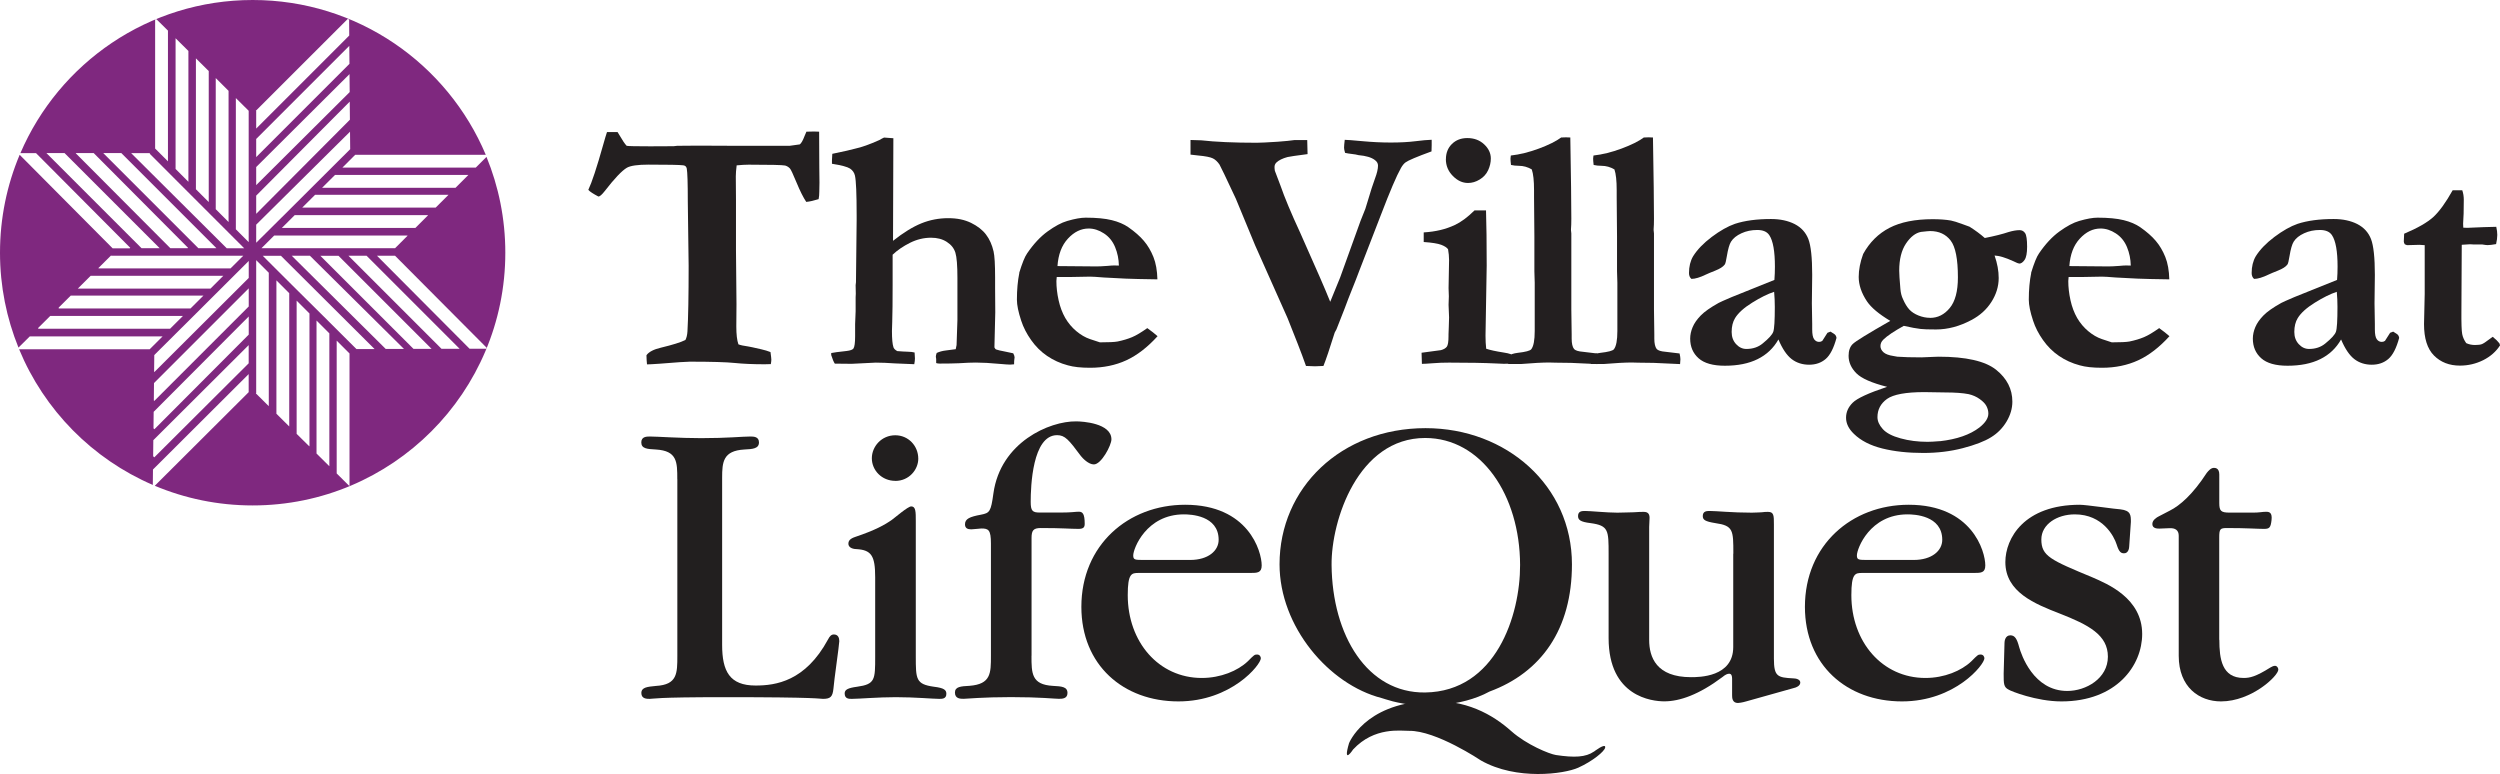
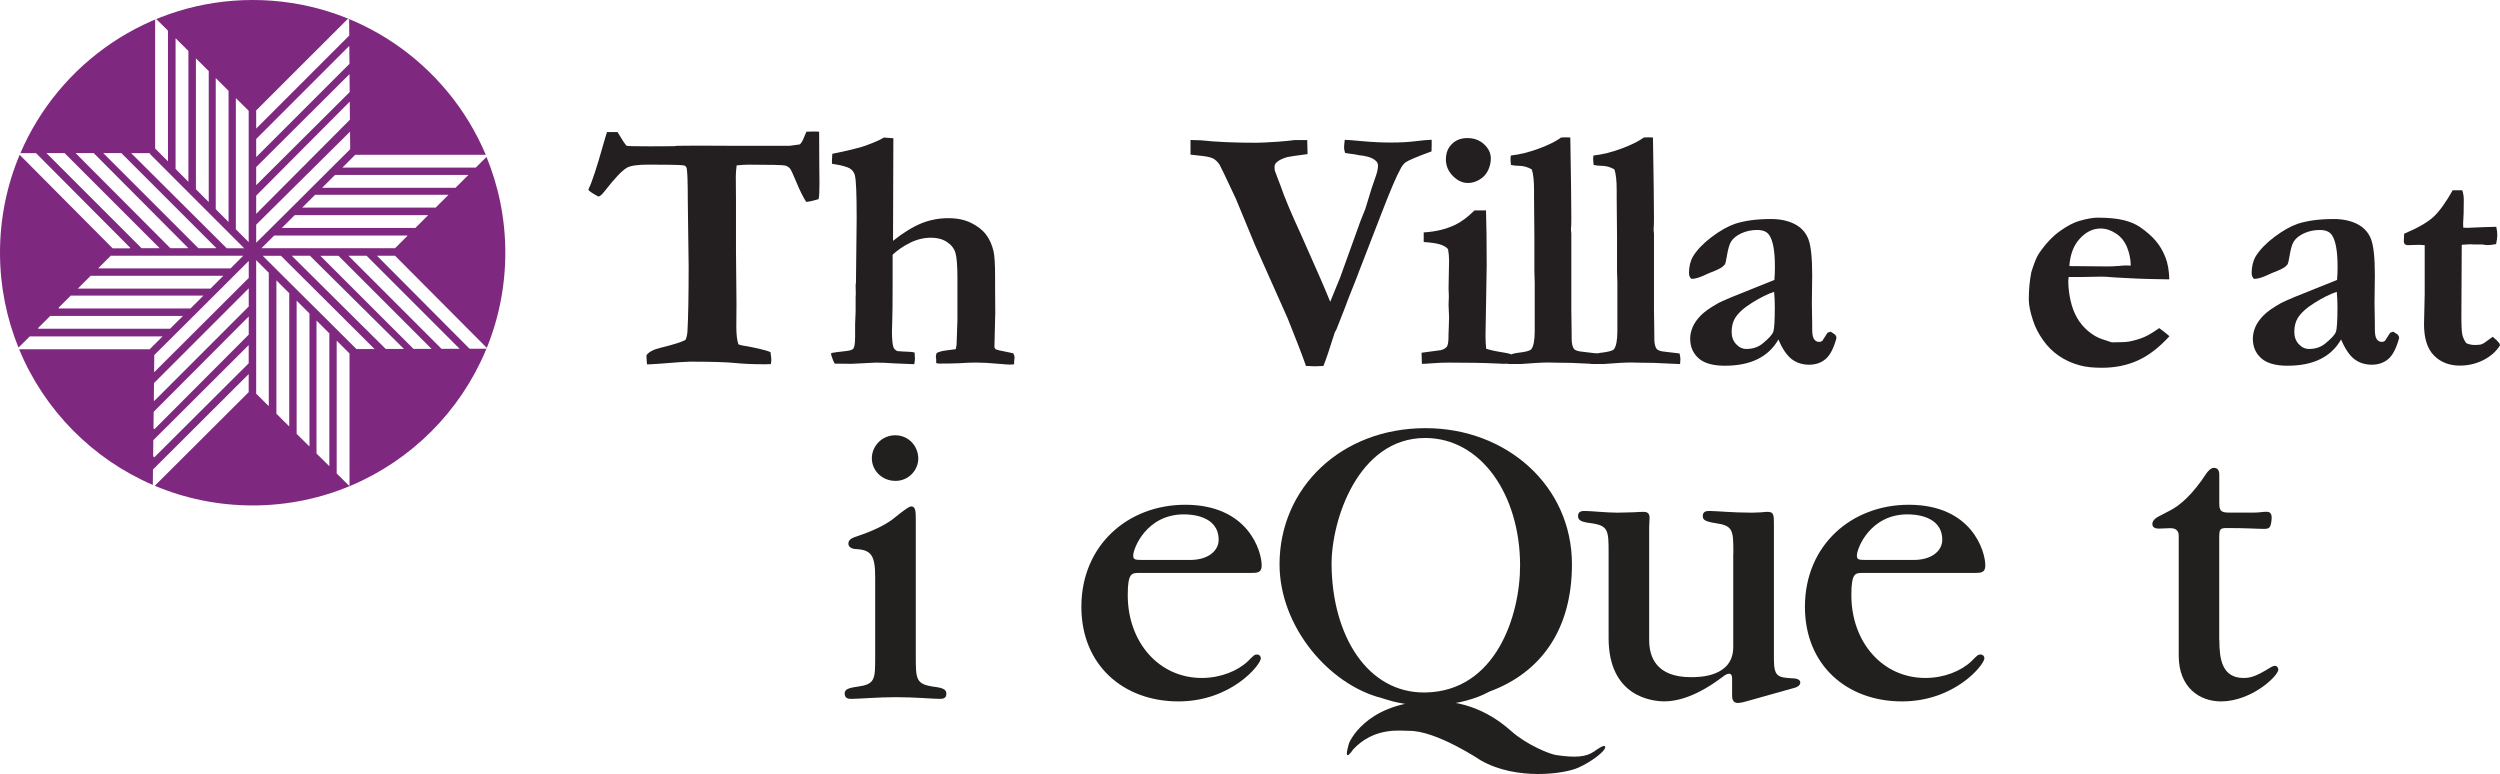
<svg xmlns="http://www.w3.org/2000/svg" id="Layer_2" data-name="Layer 2" viewBox="0 0 442.54 137.02">
  <defs>
    <style> .cls-1 { fill: #7f287f; } .cls-1, .cls-2, .cls-3 { stroke-width: 0px; } .cls-2 { fill: #221f1f; } .cls-3 { fill: #231f20; } </style>
  </defs>
  <g id="Layer_1-2" data-name="Layer 1">
    <g>
      <g>
-         <path class="cls-2" d="M119.89,84.83c0-3.04,0-5.03-3.78-5.26-1.56-.08-2.59-.15-2.59-1.26,0-1.04.96-1.04,1.56-1.04,1.26,0,5.18.29,9.04.29,4.67,0,7.26-.29,8.67-.29.59,0,1.56,0,1.56,1.04,0,1.11-1.11,1.19-2.59,1.26-3.78.22-3.93,2.22-3.93,5.04v29.55c0,4.67,1.33,7.19,5.92,7.19,3.56,0,8.81-.74,12.82-8.15.3-.59.59-.89,1.04-.89.74,0,.96.59.96,1.18,0,.59-.96,7.19-1.04,8.44-.15,1.41-.52,1.78-1.85,1.78-.67,0-.59-.3-17.41-.3-12.52,0-12.52.3-13.26.3-.52,0-1.48,0-1.48-1.03,0-1.04,1.11-1.11,2.59-1.26,3.78-.22,3.78-2.22,3.78-5.33v-31.26Z" />
        <path class="cls-2" d="M154.92,102.16c0-3.78-.67-4.81-3.33-4.96-.22,0-1.41-.07-1.41-.96,0-.52.3-.89,1.19-1.19,3.55-1.19,5.26-2.15,6.52-3.04.52-.37,2.82-2.37,3.41-2.37.81,0,.81.96.81,2.59v23.92c0,4.07,0,4.96,3.19,5.41,1.85.22,2.22.59,2.22,1.26,0,.89-.74.89-1.26.89-1.11,0-4.3-.3-7.7-.3-3.11,0-6.52.3-7.78.3-.52,0-1.26,0-1.26-.97,0-.67.59-.96,2.22-1.18,3.18-.44,3.18-1.26,3.18-5.33v-14.07ZM158.48,85.12c-2.37,0-4.15-1.85-4.15-4,0-2.07,1.7-4.07,4.15-4.07,2.29,0,4.07,1.85,4.07,4.15,0,1.93-1.63,3.93-4.07,3.93Z" />
-         <path class="cls-2" d="M182.59,116.08c0,3.11,0,5.11,3.78,5.33,1.56.08,2.59.15,2.59,1.26,0,1.03-.96,1.03-1.55,1.03-.74,0-3.26-.3-8.44-.3-4.96,0-7.93.3-8.37.3-.59,0-1.56,0-1.56-1.11,0-1.04,1.04-1.11,2.59-1.19,3.78-.3,3.78-2.22,3.78-5.33v-19.85c0-2.45-.44-2.67-1.7-2.67-.15,0-1.48.15-1.78.15-.59,0-1.11-.15-1.11-.89,0-.96.81-1.33,2.81-1.7,1.56-.3,1.78-.52,2.22-3.78,1.26-9.04,9.92-12.81,14.67-12.74,1.04,0,6.22.3,6.22,3.18,0,1.04-1.78,4.44-3.11,4.44-.96,0-2-1.11-2.29-1.48-2.15-2.89-2.82-3.7-4.22-3.7-4.37,0-4.67,9.11-4.67,11.78,0,1.63.3,1.92,1.63,1.92h3.63c2.07,0,2.59-.15,3.26-.15s1.04.37,1.04,2.15c0,.67-.3.89-1.11.89-1.48,0-2.74-.15-6.67-.15-1.33,0-1.63.45-1.63,1.78v20.81Z" />
        <path class="cls-2" d="M202.6,99.12c-1.7,0-2,0-2-.81,0-1.18,2.3-7.26,8.97-7.26,1.11,0,6.15.15,6.15,4.51,0,1.93-1.85,3.56-5.04,3.56h-8.07ZM221.34,101.42c1.18,0,2,0,2-1.33,0-2.52-2.37-10.74-13.55-10.74-10.07,0-18.37,7.11-18.37,18.07,0,10.3,7.41,16.74,17.18,16.74,9.4,0,14.59-6.52,14.59-7.63,0-.22-.15-.67-.67-.67-.44,0-.52.07-1.63,1.19-1.78,1.7-4.82,2.96-8.15,2.96-7.63,0-13.11-6.37-13.11-14.66,0-3.85.67-3.93,1.93-3.93h19.78Z" />
        <path class="cls-2" d="M306.83,98.01c0-4.15,0-4.96-3.19-5.41-1.85-.3-2.22-.59-2.22-1.26,0-.89.74-.89,1.26-.89,1.18,0,3.92.3,7.41.3.89,0,1.41-.07,1.78-.07.44-.07.74-.07,1.11-.07,1.03,0,1.03.67,1.03,2.22v23.77c0,3.19.67,3.33,3.41,3.48.44,0,1.26.15,1.26.74,0,.59-.74.89-1.11.96l-8.44,2.37c-.74.22-1.34.29-1.49.29-1.03,0-1.03-.96-1.03-1.4v-2.89c0-.44-.08-.89-.52-.89-.3,0-.67.15-1.19.59-4.15,3.11-7.55,4.3-10.3,4.3-2.15,0-9.85-.82-9.85-11.18v-14.89c0-4.22,0-5.04-3.19-5.48-1.85-.22-2.22-.59-2.22-1.26,0-.89.74-.89,1.26-.89.96,0,3.85.3,5.7.3,1.11,0,2.07-.07,2.89-.07.81-.07,1.41-.07,1.77-.07.6,0,1.04.22,1.04,1.04,0,.59-.07,1.11-.07,1.63v20c0,3.04,1.26,6.59,7.4,6.59,1.41,0,7.48,0,7.48-5.33v-16.52Z" />
        <path class="cls-2" d="M330.7,99.12c-1.7,0-2,0-2-.81,0-1.18,2.29-7.26,8.96-7.26,1.11,0,6.15.15,6.15,4.51,0,1.93-1.85,3.56-5.04,3.56h-8.07ZM349.43,101.42c1.19,0,2,0,2-1.33,0-2.52-2.37-10.74-13.56-10.74-10.07,0-18.37,7.11-18.37,18.07,0,10.3,7.4,16.74,17.18,16.74,9.41,0,14.59-6.52,14.59-7.63,0-.22-.15-.67-.67-.67-.45,0-.52.07-1.63,1.19-1.78,1.7-4.81,2.96-8.14,2.96-7.63,0-13.11-6.37-13.11-14.66,0-3.85.67-3.93,1.92-3.93h19.77Z" />
-         <path class="cls-2" d="M354.83,113.79c0-.22.08-1.33,1.04-1.33.81,0,1.18.67,1.55,2.07.37,1.33,2.52,7.78,8.52,7.78,3.33,0,7.19-2.22,7.19-6.07s-3.41-5.63-8.52-7.63c-4.37-1.7-9.63-3.78-9.63-9.11,0-4.22,3.33-10.15,13.18-10.15,1.11,0,6.59.81,7.19.81,1.85.22,1.85,1.04,1.85,2.23l-.3,4.37c0,.29-.15,1.18-.89,1.18-.52,0-.89-.15-1.33-1.56-.44-1.41-2.44-5.33-7.4-5.33-3.18,0-5.93,1.78-5.93,4.44,0,2.96,1.63,3.63,9.11,6.74,2.52,1.11,8.74,3.63,8.74,10,0,5.56-4.52,11.93-14.3,11.93-4.44,0-9.03-1.85-9.33-2.08-.89-.44-.89-1.04-.89-2.81l.15-5.48Z" />
        <path class="cls-2" d="M392.86,113.27c0,3.33.44,6.74,4.29,6.74,1.11,0,2.15-.22,4.74-1.85.22-.15.59-.3.81-.3.37,0,.6.37.6.67,0,1.11-4.74,5.63-10.15,5.63-3.85,0-7.48-2.52-7.48-8.07v-21.26c0-.96-.59-1.4-1.7-1.33-.59,0-1.11.07-1.71.07-.37,0-1.26,0-1.26-.81,0-.74.82-1.19,1.11-1.34l2-1.04c1.78-.89,4.07-2.89,6.52-6.67.3-.37.74-.89,1.26-.89.22,0,.96,0,.96,1.18v5.04c0,1.41.29,1.7,1.85,1.7h4.22c1.04,0,1.56-.15,2.22-.15.59,0,1.11.15.96,1.48-.15,1.33-.37,1.55-1.33,1.55-1.26,0-2.96-.15-6.52-.15-1.26,0-1.41.15-1.41,1.7v18.07Z" />
        <g>
          <path class="cls-2" d="M282.14,133.06s2.16-1.67,2-.72c-.11.66-2.22,2.41-4.78,3.56-2.48,1.11-10.92,2.28-17.2-1.28,0,0-7.94-5.33-12.75-5.25-1.41.02-6.11-.76-9.89,3.3,0,0-1.89,2.89-.72-1.11,0,0,2.69-6.89,13.72-7.46,6.93-.36,11.67,2.36,15.01,5.33,2.71,2.41,6.76,4.05,7.89,4.22,3.3.5,5.29.39,6.72-.6" />
          <path class="cls-2" d="M252.28,122.58c-10.24.14-16.46-10.09-16.57-22.58-.07-7.86,4.67-22.47,16.57-22.47,9.93,0,16.76,10.09,16.8,22.47.03,8.92-4.28,22.4-16.8,22.58ZM263.66,122.42c9.19-3.39,14.6-11.05,14.6-22.53,0-13.88-11.55-24.1-25.92-24.1-14.96,0-25.84,10.58-25.84,24.1,0,11.03,8.73,21.29,18.08,23.68.6.15,2.39.95,6.77,1.37.21.02,7.16.31,12.31-2.52" />
        </g>
      </g>
      <g>
        <path class="cls-3" d="M107.44,23.38h1.88c.14.23.24.39.3.49.57.98,1,1.63,1.31,1.94.26.06,1.65.09,4.16.09,1.56,0,2.95,0,4.16-.02l.61-.07,3.68-.03,6.86.03h9.38l1.79-.25c.26-.18.55-.68.85-1.48.08-.18.19-.44.33-.77l1.34-.03c.2,0,.51.01.91.03.02,1.4.03,3.5.03,6.32l.03,2.7-.03,1.55c0,.53-.04.98-.12,1.37-.83.26-1.56.43-2.19.49-.53-.79-1.1-1.93-1.72-3.43-.62-1.5-1.01-2.33-1.17-2.49-.24-.26-.53-.43-.85-.52-.49-.1-2.64-.15-6.45-.15-.57,0-1.28.04-2.13.12-.1.79-.15,1.44-.15,1.94l.03,4.07v8.93l.09,9.63-.03,3.95c0,1.4.12,2.45.37,3.16.33.14.93.27,1.8.39.16.02.92.18,2.26.49.61.14,1.15.3,1.62.49.1.73.15,1.18.15,1.34,0,.18-.03.45-.09.79-.45.02-.81.03-1.09.03-2.09,0-3.86-.08-5.31-.23-1.46-.15-4.1-.23-7.93-.23-.61,0-2.39.12-5.34.36-1.15.08-1.9.12-2.25.12-.02-.3-.04-.54-.06-.7l-.03-.7v-.24c.45-.59,1.29-1.02,2.52-1.31,2.11-.51,3.56-.96,4.37-1.37.2-.38.32-.89.36-1.52.14-2.43.21-6.3.21-11.6l-.15-11.48c0-3.16-.06-5.07-.18-5.74-.04-.18-.11-.32-.21-.41-.1-.09-.24-.15-.42-.17-.63-.08-2.67-.12-6.14-.12-1.9,0-3.18.18-3.83.55-.87.51-2.18,1.88-3.92,4.13-.51.65-.88.97-1.12.97-.93-.49-1.53-.88-1.79-1.18.63-1.32,1.5-3.95,2.61-7.9.32-1.15.56-1.93.7-2.34Z" />
        <path class="cls-3" d="M147.16,62.49c.32-.08,1.23-.2,2.7-.36.65-.08,1.05-.22,1.21-.43.2-.3.3-1.02.3-2.16v-2.16l.09-2.28v-2.49l.03-.61-.03-1.52.06-.52.12-11.03v-.85c0-3.77-.1-6.09-.3-6.99-.12-.53-.41-.94-.87-1.25-.46-.3-1.52-.59-3.2-.85v-.64c0-.3.02-.68.06-1.12l2.56-.55c.51-.14.99-.26,1.46-.36,1.14-.24,2.57-.75,4.29-1.52.3-.18.59-.33.85-.45l1.65.12-.06,18.16c1.84-1.46,3.52-2.49,5.03-3.1s3.09-.91,4.73-.91,2.9.28,4.05.83c1.14.56,2.03,1.25,2.65,2.07.63.82,1.07,1.82,1.34,2.99.18.79.27,2.31.27,4.56v1.94l.03,4.28-.15,6.2c.08.18.17.3.27.36.24.1.84.24,1.79.42.55.1.97.19,1.27.27.16.3.24.54.24.72l-.03.24c-.04.22-.06.55-.06.99l-.7.05c-.3,0-.9-.04-1.79-.12-1.7-.16-3.13-.24-4.28-.24-.75,0-1.75.04-3.01.12-.89.04-2.02.06-3.4.06-.22,0-.43-.03-.61-.09v-.73l-.06-.39c0-.16.05-.39.15-.67.47-.22,1.01-.37,1.62-.44s1.2-.15,1.75-.23c.08-.39.13-.63.15-.73l.15-4.43v-7.44c0-2.21-.12-3.7-.36-4.48-.24-.78-.75-1.42-1.52-1.91-.77-.5-1.7-.74-2.79-.74-1.27,0-2.52.3-3.72.9-1.2.6-2.23,1.3-3.08,2.11v5.31c0,2.92-.02,5.1-.07,6.56-.03.87-.05,1.42-.05,1.64,0,1.4.09,2.36.27,2.88.08.24.3.47.67.67.75.06,1.37.1,1.87.11.5.01.9.06,1.2.14.04.5.06.85.06,1.05,0,.28-.04.62-.12,1.02l-3.38-.14c-1.28-.09-2.42-.14-3.44-.14l-4.26.21-2.98-.03c-.2-.28-.41-.79-.64-1.52v-.39Z" />
-         <path class="cls-3" d="M180.42,48.29c.53-1.72.99-2.87,1.4-3.44,1.13-1.66,2.34-2.96,3.63-3.89,1.29-.93,2.44-1.55,3.48-1.85,1.34-.39,2.42-.58,3.25-.58,1.9,0,3.44.15,4.62.44,1.17.29,2.16.71,2.95,1.26,1.13.79,2.04,1.59,2.73,2.4s1.25,1.76,1.69,2.85c.44,1.09.67,2.42.71,3.97l-3.37-.06c-.93,0-2.98-.09-6.13-.27-1.18-.1-1.98-.15-2.43-.15-.14,0-1.24.02-3.28.06h-2.61c-.04.28-.06.53-.06.73,0,1.08.13,2.21.39,3.39s.66,2.23,1.18,3.14c.53.9,1.18,1.68,1.96,2.33.78.65,1.58,1.12,2.41,1.4l1.76.58c1.56,0,2.6-.05,3.13-.15.97-.2,1.83-.46,2.57-.77.74-.31,1.63-.85,2.69-1.6.73.53,1.34,1,1.82,1.43-1.78,1.96-3.63,3.39-5.54,4.27-1.91.88-4.05,1.32-6.42,1.32-1.6,0-2.91-.14-3.92-.43-1.36-.36-2.58-.92-3.68-1.67s-2.03-1.68-2.82-2.8c-.79-1.11-1.38-2.26-1.76-3.43-.51-1.54-.76-2.78-.76-3.71,0-1.76.14-3.35.43-4.77ZM198.06,47.01c-.02-1.14-.24-2.23-.67-3.27s-1.08-1.84-1.97-2.42-1.79-.87-2.7-.87c-1.36,0-2.58.6-3.68,1.79s-1.71,2.81-1.85,4.86l6.92.06c.44,0,1.07-.03,1.88-.09.59-.06,1-.08,1.25-.08.18,0,.46,0,.82.02Z" />
        <path class="cls-3" d="M210.74,27.39v-2.61c1.05.02,1.69.04,1.91.06,2.49.28,5.76.43,9.81.43.61,0,1.84-.06,3.71-.18,1.34-.1,2.34-.2,3.01-.3h2.22c.04,1.48.06,2.31.06,2.49-2.02.26-3.21.44-3.55.52-.89.24-1.55.57-1.97.97-.22.22-.33.49-.33.79,0,.22.02.45.06.67l1,2.64c.71,2.06,1.88,4.87,3.52,8.41l3.46,7.83c.67,1.52,1.27,2.96,1.82,4.31l1.76-4.31,3.61-10.02.85-2.13c.1-.3.23-.73.39-1.27.53-1.8.97-3.17,1.32-4.1s.53-1.69.53-2.28c0-.39-.19-.72-.58-1-.59-.45-1.55-.73-2.88-.85-.28-.08-.66-.15-1.12-.2s-.88-.12-1.25-.2c-.12-.41-.18-.71-.18-.91,0-.26.04-.73.12-1.4.36,0,1.41.08,3.13.24,1.72.16,3.4.24,5.04.24s3.12-.08,4.31-.23c1.19-.15,2.17-.24,2.91-.26v.97c0,.24,0,.61-.03,1.09-2.61.95-4.14,1.6-4.59,1.94-.28.2-.56.54-.82,1-.77,1.36-1.94,4.1-3.52,8.23l-3.89,10.05c-.36.97-.76,2-1.2,3.08-.44,1.08-.9,2.27-1.38,3.57-.1.3-.58,1.52-1.43,3.64l-.3.55c-.89,2.85-1.56,4.83-2,5.92-.8.04-1.3.06-1.5.06-.38,0-.91-.02-1.59-.06-.22-.61-.45-1.22-.67-1.85s-1.08-2.82-2.58-6.59l-5.74-12.88-3.43-8.29c-1.76-3.77-2.73-5.78-2.89-6.04-.35-.51-.73-.87-1.16-1.09-.43-.22-1.31-.4-2.65-.52l-1.31-.15Z" />
        <path class="cls-3" d="M251.7,64.41l-.06-1.97,3.43-.46c.51-.14.85-.35,1.05-.62.19-.27.29-.89.29-1.84v-.33c0-.24.01-.68.05-1.32.03-.64.05-1.2.05-1.69,0-.38-.03-1.12-.09-2.22l.05-1.52-.05-1.43.09-4.95c0-.63-.06-1.28-.18-1.94-.22-.3-.63-.57-1.22-.79-.59-.22-1.62-.39-3.09-.49v-1.7c2.09-.12,3.92-.56,5.5-1.31,1.07-.49,2.24-1.35,3.49-2.58h2.04c.08,2.51.12,5.77.12,9.78l-.21,12.39c0,.85.04,1.62.12,2.31.63.22,1.65.45,3.07.67.55.08.98.18,1.31.3l-.06,1.67c-.55.02-.95.03-1.21.03-.3,0-.77-.02-1.39-.06-2.06-.1-4.82-.15-8.28-.15-.99,0-1.95.03-2.88.11-.93.07-1.57.11-1.91.11ZM255.95,28.18c0-1.09.35-1.99,1.06-2.69.71-.7,1.62-1.05,2.73-1.05,1.2,0,2.19.37,2.98,1.11.79.74,1.18,1.58,1.18,2.51,0,.69-.16,1.38-.47,2.06-.32.69-.81,1.24-1.49,1.65-.68.42-1.37.62-2.08.62-.97,0-1.87-.41-2.69-1.25-.82-.83-1.23-1.82-1.23-2.98Z" />
        <path class="cls-3" d="M266.88,63.05c.45-.31,1.04-.5,1.77-.59,1.4-.16,2.21-.37,2.41-.64.41-.53.61-1.6.61-3.22v-8.56l-.06-2.03v-6.13l-.06-7.01v-1.21c0-1.66-.13-2.88-.4-3.67-.71-.42-1.48-.64-2.3-.64-.49,0-.95-.05-1.38-.15-.06-.51-.09-.88-.09-1.12,0-.16.02-.34.06-.55,1.6-.18,3.25-.59,4.97-1.23,1.72-.64,3.03-1.29,3.94-1.96l.84-.03c.18,0,.44.01.78.03.12,7,.18,11.79.18,14.38,0,.77-.02,1.39-.06,1.85v.18l.06.58v13.44l.06,4.43v.73c0,.87.14,1.49.42,1.85.24.26.75.43,1.54.49.42.04,1.26.14,2.51.3.1.43.15.77.15,1.03,0,.2-.02.49-.06.85l-2.4-.11c-1.34-.09-3.02-.14-5.04-.14l-1.12-.03c-1.15,0-2.82.09-5.01.27h-2.22l-.12-1.42Z" />
        <path class="cls-3" d="M281.51,63.05c.45-.31,1.04-.5,1.77-.59,1.4-.16,2.21-.37,2.41-.64.41-.53.61-1.6.61-3.22v-8.56l-.06-2.03v-6.13l-.06-7.01v-1.21c0-1.66-.13-2.88-.4-3.67-.71-.42-1.48-.64-2.3-.64-.49,0-.95-.05-1.38-.15-.06-.51-.09-.88-.09-1.12,0-.16.02-.34.06-.55,1.6-.18,3.25-.59,4.97-1.23,1.72-.64,3.03-1.29,3.94-1.96l.84-.03c.18,0,.44.01.78.03.12,7,.18,11.79.18,14.38,0,.77-.02,1.39-.06,1.85v.18l.06.58v13.44l.06,4.43v.73c0,.87.14,1.49.42,1.85.24.26.75.43,1.54.49.42.04,1.26.14,2.51.3.1.43.15.77.15,1.03,0,.2-.02.49-.06.85l-2.4-.11c-1.34-.09-3.02-.14-5.04-.14l-1.12-.03c-1.15,0-2.82.09-5.01.27h-2.22l-.12-1.42Z" />
        <path class="cls-3" d="M324.03,58.7l.7.45c.18.14.29.32.33.52l.03.15c-.49,1.8-1.12,3.04-1.91,3.72-.79.68-1.77,1.02-2.94,1.02s-2.22-.33-3.08-.99c-.86-.66-1.65-1.82-2.35-3.48-.87,1.54-2.1,2.7-3.68,3.48s-3.51,1.17-5.8,1.17c-2.11,0-3.66-.44-4.65-1.32-.99-.88-1.49-2.04-1.49-3.48,0-.67.15-1.35.44-2.04.29-.69.77-1.37,1.43-2.05.66-.68,1.72-1.42,3.17-2.23.22-.12.99-.47,2.31-1.03l7.56-3.04c.06-.77.09-1.55.09-2.34,0-2.73-.33-4.6-1-5.59-.41-.61-1.11-.91-2.13-.91s-1.94.19-2.79.58c-.85.39-1.47.88-1.85,1.49-.28.45-.53,1.29-.73,2.52-.14.89-.27,1.41-.4,1.55-.3.39-.85.73-1.65,1.05s-1.34.54-1.62.68c-1.09.53-1.96.79-2.61.79-.28-.24-.43-.59-.43-1.03,0-1.15.24-2.15.73-2.98.73-1.17,1.83-2.31,3.3-3.42,1.47-1.1,2.84-1.88,4.11-2.32,1.74-.57,3.87-.85,6.38-.85,1.62,0,3.01.3,4.18.89,1.16.6,1.97,1.48,2.43,2.66.45,1.17.68,3.29.68,6.35l-.06,5.01.06,3.68v.94c0,.85.11,1.43.34,1.75.23.31.52.47.88.47.22,0,.41-.06.57-.18l.91-1.43.55-.21ZM314.06,51.65c-1.15.38-2.46,1.03-3.9,1.93-1.45.9-2.46,1.81-3.02,2.72-.41.67-.61,1.49-.61,2.46,0,.87.26,1.59.79,2.16.53.57,1.13.85,1.82.85,1.13,0,2.1-.32,2.88-.97,1.07-.87,1.7-1.56,1.88-2.08.18-.52.27-1.98.27-4.39,0-.89-.04-1.78-.12-2.67Z" />
-         <path class="cls-3" d="M334.07,68.48c-2.73-.69-4.56-1.49-5.47-2.41-.91-.92-1.37-1.95-1.37-3.08,0-.91.24-1.61.73-2.09.49-.49,2.7-1.85,6.65-4.1-2-1.19-3.38-2.35-4.13-3.46-.97-1.46-1.46-2.9-1.46-4.31,0-1.27.26-2.63.79-4.07,1.13-2.06,2.69-3.61,4.66-4.63s4.52-1.53,7.64-1.53c1.26,0,2.34.08,3.25.24.43.08,1.13.3,2.13.67l1.15.42c1.03.65,1.93,1.32,2.7,2,1.74-.34,3.15-.7,4.22-1.06.75-.22,1.4-.33,1.94-.33.41,0,.73.17.97.52.24.34.36,1.15.36,2.43,0,1.11-.15,1.89-.45,2.32-.3.44-.62.65-.94.65-.12,0-.48-.14-1.06-.43-1.38-.63-2.48-.96-3.31-1,.49,1.4.73,2.72.73,3.98,0,1.48-.43,2.89-1.29,4.24-.86,1.35-2.04,2.41-3.54,3.2-2.09,1.11-4.17,1.67-6.26,1.67-1.34,0-2.25-.03-2.73-.09-.71-.08-1.7-.26-2.98-.55-1.72.95-2.93,1.76-3.61,2.43-.34.32-.52.71-.52,1.15,0,.41.18.77.53,1.09.35.32.95.55,1.78.67.16.02.38.06.67.12,1.07.08,2.5.12,4.28.12.22,0,.94-.03,2.16-.09.34-.02.64-.03.88-.03,4.84,0,8.23.77,10.17,2.31,1.92,1.54,2.88,3.42,2.88,5.65,0,1.19-.34,2.36-1.02,3.51-.68,1.14-1.59,2.08-2.75,2.79-1.15.72-2.82,1.36-5,1.93-2.18.57-4.51.85-7,.85-2.69,0-5.11-.26-7.24-.79s-3.81-1.39-5.03-2.58c-.93-.89-1.4-1.84-1.4-2.86s.39-1.88,1.17-2.66,2.81-1.72,6.09-2.81ZM343.4,78.1c3-.34,5.33-1.15,6.99-2.43,1.05-.83,1.58-1.65,1.58-2.46,0-.45-.11-.88-.33-1.31s-.62-.85-1.2-1.26c-.58-.42-1.23-.7-1.96-.87-1.03-.2-2.4-.3-4.1-.3l-3.74-.06c-3.28,0-5.48.41-6.61,1.21-1.12.81-1.69,1.88-1.69,3.22,0,.71.31,1.41.94,2.11.63.7,1.68,1.25,3.16,1.65,1.48.41,3.07.61,4.77.61.49,0,1.22-.04,2.19-.12ZM341.66,56.27c1.36,0,2.52-.58,3.48-1.75.96-1.16,1.44-2.97,1.44-5.42,0-3.24-.43-5.42-1.29-6.53-.86-1.11-2.07-1.67-3.63-1.67-.2,0-.74.05-1.61.15-.97.18-1.86.87-2.66,2.06-.8,1.2-1.2,2.79-1.2,4.8,0,.55.07,1.63.21,3.25.06.69.21,1.29.46,1.79.34.79.72,1.4,1.12,1.84.41.44.95.79,1.62,1.06.68.27,1.36.41,2.05.41Z" />
        <path class="cls-3" d="M359.54,48.29c.53-1.72.99-2.87,1.4-3.44,1.13-1.66,2.34-2.96,3.63-3.89,1.29-.93,2.44-1.55,3.48-1.85,1.34-.39,2.42-.58,3.25-.58,1.9,0,3.44.15,4.62.44,1.17.29,2.16.71,2.95,1.26,1.13.79,2.04,1.59,2.73,2.4s1.25,1.76,1.69,2.85c.44,1.09.67,2.42.71,3.97l-3.37-.06c-.93,0-2.98-.09-6.13-.27-1.18-.1-1.98-.15-2.43-.15-.14,0-1.24.02-3.28.06h-2.61c-.04.28-.06.53-.06.73,0,1.08.13,2.21.39,3.39s.66,2.23,1.18,3.14c.53.9,1.18,1.68,1.96,2.33.78.65,1.58,1.12,2.41,1.4l1.76.58c1.56,0,2.6-.05,3.13-.15.97-.2,1.83-.46,2.57-.77.74-.31,1.63-.85,2.69-1.6.73.53,1.34,1,1.82,1.43-1.78,1.96-3.63,3.39-5.54,4.27-1.91.88-4.05,1.32-6.42,1.32-1.6,0-2.91-.14-3.92-.43-1.36-.36-2.58-.92-3.68-1.67s-2.03-1.68-2.82-2.8c-.79-1.11-1.38-2.26-1.76-3.43-.51-1.54-.76-2.78-.76-3.71,0-1.76.14-3.35.43-4.77ZM377.18,47.01c-.02-1.14-.24-2.23-.67-3.27s-1.08-1.84-1.97-2.42-1.79-.87-2.7-.87c-1.36,0-2.58.6-3.68,1.79s-1.71,2.81-1.85,4.86l6.92.06c.44,0,1.07-.03,1.88-.09.59-.06,1-.08,1.25-.08.18,0,.46,0,.82.02Z" />
        <path class="cls-3" d="M423.63,58.7l.7.45c.18.14.29.32.33.52l.03.15c-.49,1.8-1.12,3.04-1.91,3.72-.79.68-1.77,1.02-2.94,1.02s-2.22-.33-3.08-.99c-.86-.66-1.65-1.82-2.35-3.48-.87,1.54-2.1,2.7-3.68,3.48s-3.51,1.17-5.8,1.17c-2.11,0-3.66-.44-4.65-1.32-.99-.88-1.49-2.04-1.49-3.48,0-.67.15-1.35.44-2.04.29-.69.77-1.37,1.43-2.05.66-.68,1.72-1.42,3.17-2.23.22-.12.99-.47,2.31-1.03l7.56-3.04c.06-.77.09-1.55.09-2.34,0-2.73-.33-4.6-1-5.59-.41-.61-1.11-.91-2.13-.91s-1.94.19-2.79.58c-.85.39-1.47.88-1.85,1.49-.28.45-.53,1.29-.73,2.52-.14.89-.27,1.41-.4,1.55-.3.39-.85.73-1.65,1.05s-1.34.54-1.62.68c-1.09.53-1.96.79-2.61.79-.28-.24-.43-.59-.43-1.03,0-1.15.24-2.15.73-2.98.73-1.17,1.83-2.31,3.3-3.42,1.47-1.1,2.84-1.88,4.11-2.32,1.74-.57,3.87-.85,6.38-.85,1.62,0,3.01.3,4.18.89,1.16.6,1.97,1.48,2.43,2.66.45,1.17.68,3.29.68,6.35l-.06,5.01.06,3.68v.94c0,.85.11,1.43.34,1.75.23.31.52.47.88.47.22,0,.41-.06.57-.18l.91-1.43.55-.21ZM413.66,51.65c-1.15.38-2.46,1.03-3.9,1.93-1.45.9-2.46,1.81-3.02,2.72-.41.67-.61,1.49-.61,2.46,0,.87.26,1.59.79,2.16.53.57,1.13.85,1.82.85,1.13,0,2.1-.32,2.88-.97,1.07-.87,1.7-1.56,1.88-2.08.18-.52.27-1.98.27-4.39,0-.89-.04-1.78-.12-2.67Z" />
        <path class="cls-3" d="M425.56,41.38c2.39-1.01,4.12-2,5.18-2.97,1.06-.97,2.2-2.55,3.42-4.73h1.7c.18.53.27,1.08.27,1.67,0,1.05-.01,1.87-.03,2.46l-.09,1.79c0,.1,0,.33.03.7l.7.03c.1,0,1.05-.04,2.86-.12.14,0,.9-.02,2.28-.06.12.54.18,1.02.18,1.44,0,.46-.07,1-.21,1.62-.67.12-1.17.18-1.52.18-.16,0-.49-.04-.97-.12h-1.58l-.55-.03-1.46.09-.06,11.6c-.02,2.25.03,3.65.14,4.21.11.56.35,1.09.71,1.6.47.22.98.33,1.55.33s.95-.05,1.22-.15c.26-.1.71-.39,1.34-.88.12-.1.31-.24.58-.42.49.38.88.77,1.18,1.15l.12.36c-.71,1.11-1.71,1.99-2.99,2.63-1.29.64-2.66.96-4.12.96-1.88,0-3.41-.6-4.59-1.79s-1.76-3.04-1.76-5.55l.12-5.34v-8.64l-.94-.06-2.19.06-.39-.15c-.12-.18-.18-.35-.18-.51,0-.12.02-.57.06-1.35Z" />
      </g>
      <path class="cls-1" d="M86.13,27.76l-1.91,1.91h-23.61s2.27-2.27,2.27-2.27h23.11C79.21,11.3,63.29,0,44.73,0,26.29,0,10.45,11.17,3.61,27.11c.04,0,.06,0,.06,0h2.71s16.68,16.76,16.68,16.76l-.09.09h-3.03S3.48,27.4,3.48,27.4C1.24,32.73,0,38.59,0,44.74c0,5.94,1.17,11.6,3.27,16.79l2-1.98h23.51s-2.28,2.27-2.28,2.27H3.38c4.45,10.77,12.98,19.42,23.67,24.02l.03-2.73,16.94-16.89v3.2s-16.62,16.57-16.62,16.57c5.33,2.24,11.18,3.48,17.32,3.48,24.71,0,44.73-20.03,44.73-44.74,0-6.01-1.19-11.74-3.34-16.98ZM41.75,17.36l2.27,2.25v1.26s0,.67,0,.67v4.38s0,.82,0,.82v4.15s0,.9,0,.9v4.19s0,.71,0,.71v4.41s0,.93,0,.93v.83s-2.27-2.27-2.27-2.27v-23.22ZM38.19,13.82l2.27,2.26v23.22s-2.27-2.27-2.27-2.27V13.82ZM34.68,10.33l2.27,2.25v23.19s-2.27-2.27-2.27-2.27V10.33ZM31.08,6.77l2.27,2.25v23.16s-2.27-2.27-2.27-2.27V6.77ZM27.46,3.49c.08-.03.15-.06.23-.09l2.04,2.02v23.14s-2.25-2.25-2.25-2.25l-.02.02V3.49ZM26.45,27.1l.12.12-.03.03.91.91.5.5,3.12,3.13.66.66,2.93,2.93.52.52,2.99,2.99.58.58,2.99,2.99.69.69.8.8h-3.09s-16.92-16.84-16.92-16.84h3.22ZM21.48,27.1l16.81,16.81-.03.03h-3.14s-16.84-16.84-16.84-16.84h3.21ZM13.44,27.1h3.15s16.7,16.77,16.7,16.77l-.07.07h-3.06S13.41,27.13,13.41,27.13l.03-.03ZM8.22,27.1h3.21s16.84,16.84,16.84,16.84h-3.21S8.22,27.1,8.22,27.1ZM17.46,47.41l2.18-2.17h.06v.03s1.57,0,1.57,0h.38s4.74,0,4.74,0h.6s4.48,0,4.48,0h.41s4.55,0,4.55,0h.49s4.55,0,4.55,0h.64s.95,0,.95,0l-2.25,2.24h-23.37v-.1ZM16.05,48.82h23.48s-2.27,2.27-2.27,2.27H13.77s2.28-2.27,2.28-2.27ZM10.39,54.45l2.13-2.12h23.49s-2.28,2.27-2.28,2.27H10.39v-.15ZM6.76,58.19v-.14s2.14-2.13,2.14-2.13h23.49s-2.28,2.27-2.28,2.27H6.76ZM44.03,64.3l-16.72,16.66-.2-.2.03-2.84,16.88-16.83v3.2ZM44.03,59.23l-16.7,16.75-.16-.15.03-2.93,16.83-16.88v3.22ZM44.03,54.25l-16.72,16.72-.08-.08.03-3.08,16.77-16.77v3.21ZM44.03,49.2l-16.7,16.65-.05-.05.03-2.95,1.05-1.05.52-.51,3.12-3.11.67-.66,2.94-2.93.52-.52,3-2.99.56-.56,3.02-3.01.66-.66.66-.66v3.01ZM82.91,30.97l-2.27,2.27h-23.62s2.28-2.27,2.28-2.27h23.61ZM49.89,40.35l2.28-2.27h23.58v.05s-2.22,2.22-2.22,2.22h-23.63ZM72.13,41.69v.05s-2.2,2.2-2.2,2.2h-1.33s-.84,0-.84,0h-4.2s-1,0-1,0h-3.96s-1.08,0-1.08,0h-4.01s-.89,0-.89,0h-4.23s-1.12,0-1.12,0h-.99s2.26-2.25,2.26-2.25h23.59ZM53.5,36.75l2.28-2.27h23.59v.03s-2.25,2.24-2.25,2.24h-23.62ZM61.98,26.42l-.98.98-.46.45-3.12,3.11-.55.55-2.97,2.96-.6.6-2.07,2.06-.94.94-.45.44-3.2,3.18-.58.57-.71.71v-3.2s16.61-16.46,16.61-16.46l.03,3.11ZM61.94,21.19l-16.59,16.66v-3.22s16.56-16.64,16.56-16.64l.03,3.19ZM61.9,16.3l-16.55,16.47v-3.2s16.52-16.45,16.52-16.45l.03,3.18ZM61.86,11.3l-16.51,16.51v-3.21s16.48-16.48,16.48-16.48l.03,3.18ZM61.56,3.35c.25.1.24.11.24.11l.02,2.83-16.47,16.47v-3.13s-.08,0-.08,0L61.56,3.35ZM47.58,71.9l-2.27-2.25v-.07h.04s0-1.48,0-1.48v-.56s0-4.57,0-4.57v-.79s0-4.29,0-4.29v-.6s0-4.37,0-4.37v-.67s0-4.37,0-4.37v-.82s0-1.01,0-1.01l2.23,2.23v23.62ZM51.2,75.49l-2.27-2.25v-23.61s2.27,2.27,2.27,2.27v23.59ZM54.79,78.98h-.07s-2.21-2.18-2.21-2.18v-23.58s2.27,2.27,2.27,2.27v23.49ZM58.3,82.53l-2.27-2.25v-23.54s2.27,2.27,2.27,2.27v23.52ZM61.87,85.99s-.03.01-.05.02l-2.22-2.2v-23.49h.02s2.25,2.25,2.25,2.25v23.42ZM63.1,61.79l-1.23-1.22-.24-.24-3.32-3.31-.37-.37-3.15-3.13-.44-.43-3.16-3.14-.32-.32-3.3-3.29-.49-.49-.57-.57h3.22s16.58,16.51,16.58,16.51h-3.21ZM68.29,61.78l-16.65-16.51h3.22s16.65,16.5,16.65,16.5h-3.22ZM73.21,61.77l-16.5-16.49h3.21s16.48,16.48,16.48,16.48h-3.2ZM78.16,61.75l-16.48-16.48h3.21s16.47,16.47,16.47,16.47h-3.2ZM86.02,61.73h-2.9s-16.39-16.46-16.39-16.46h3.2s16.21,16.28,16.21,16.28c-.22.51-.12.18-.12.18Z" />
    </g>
  </g>
</svg>